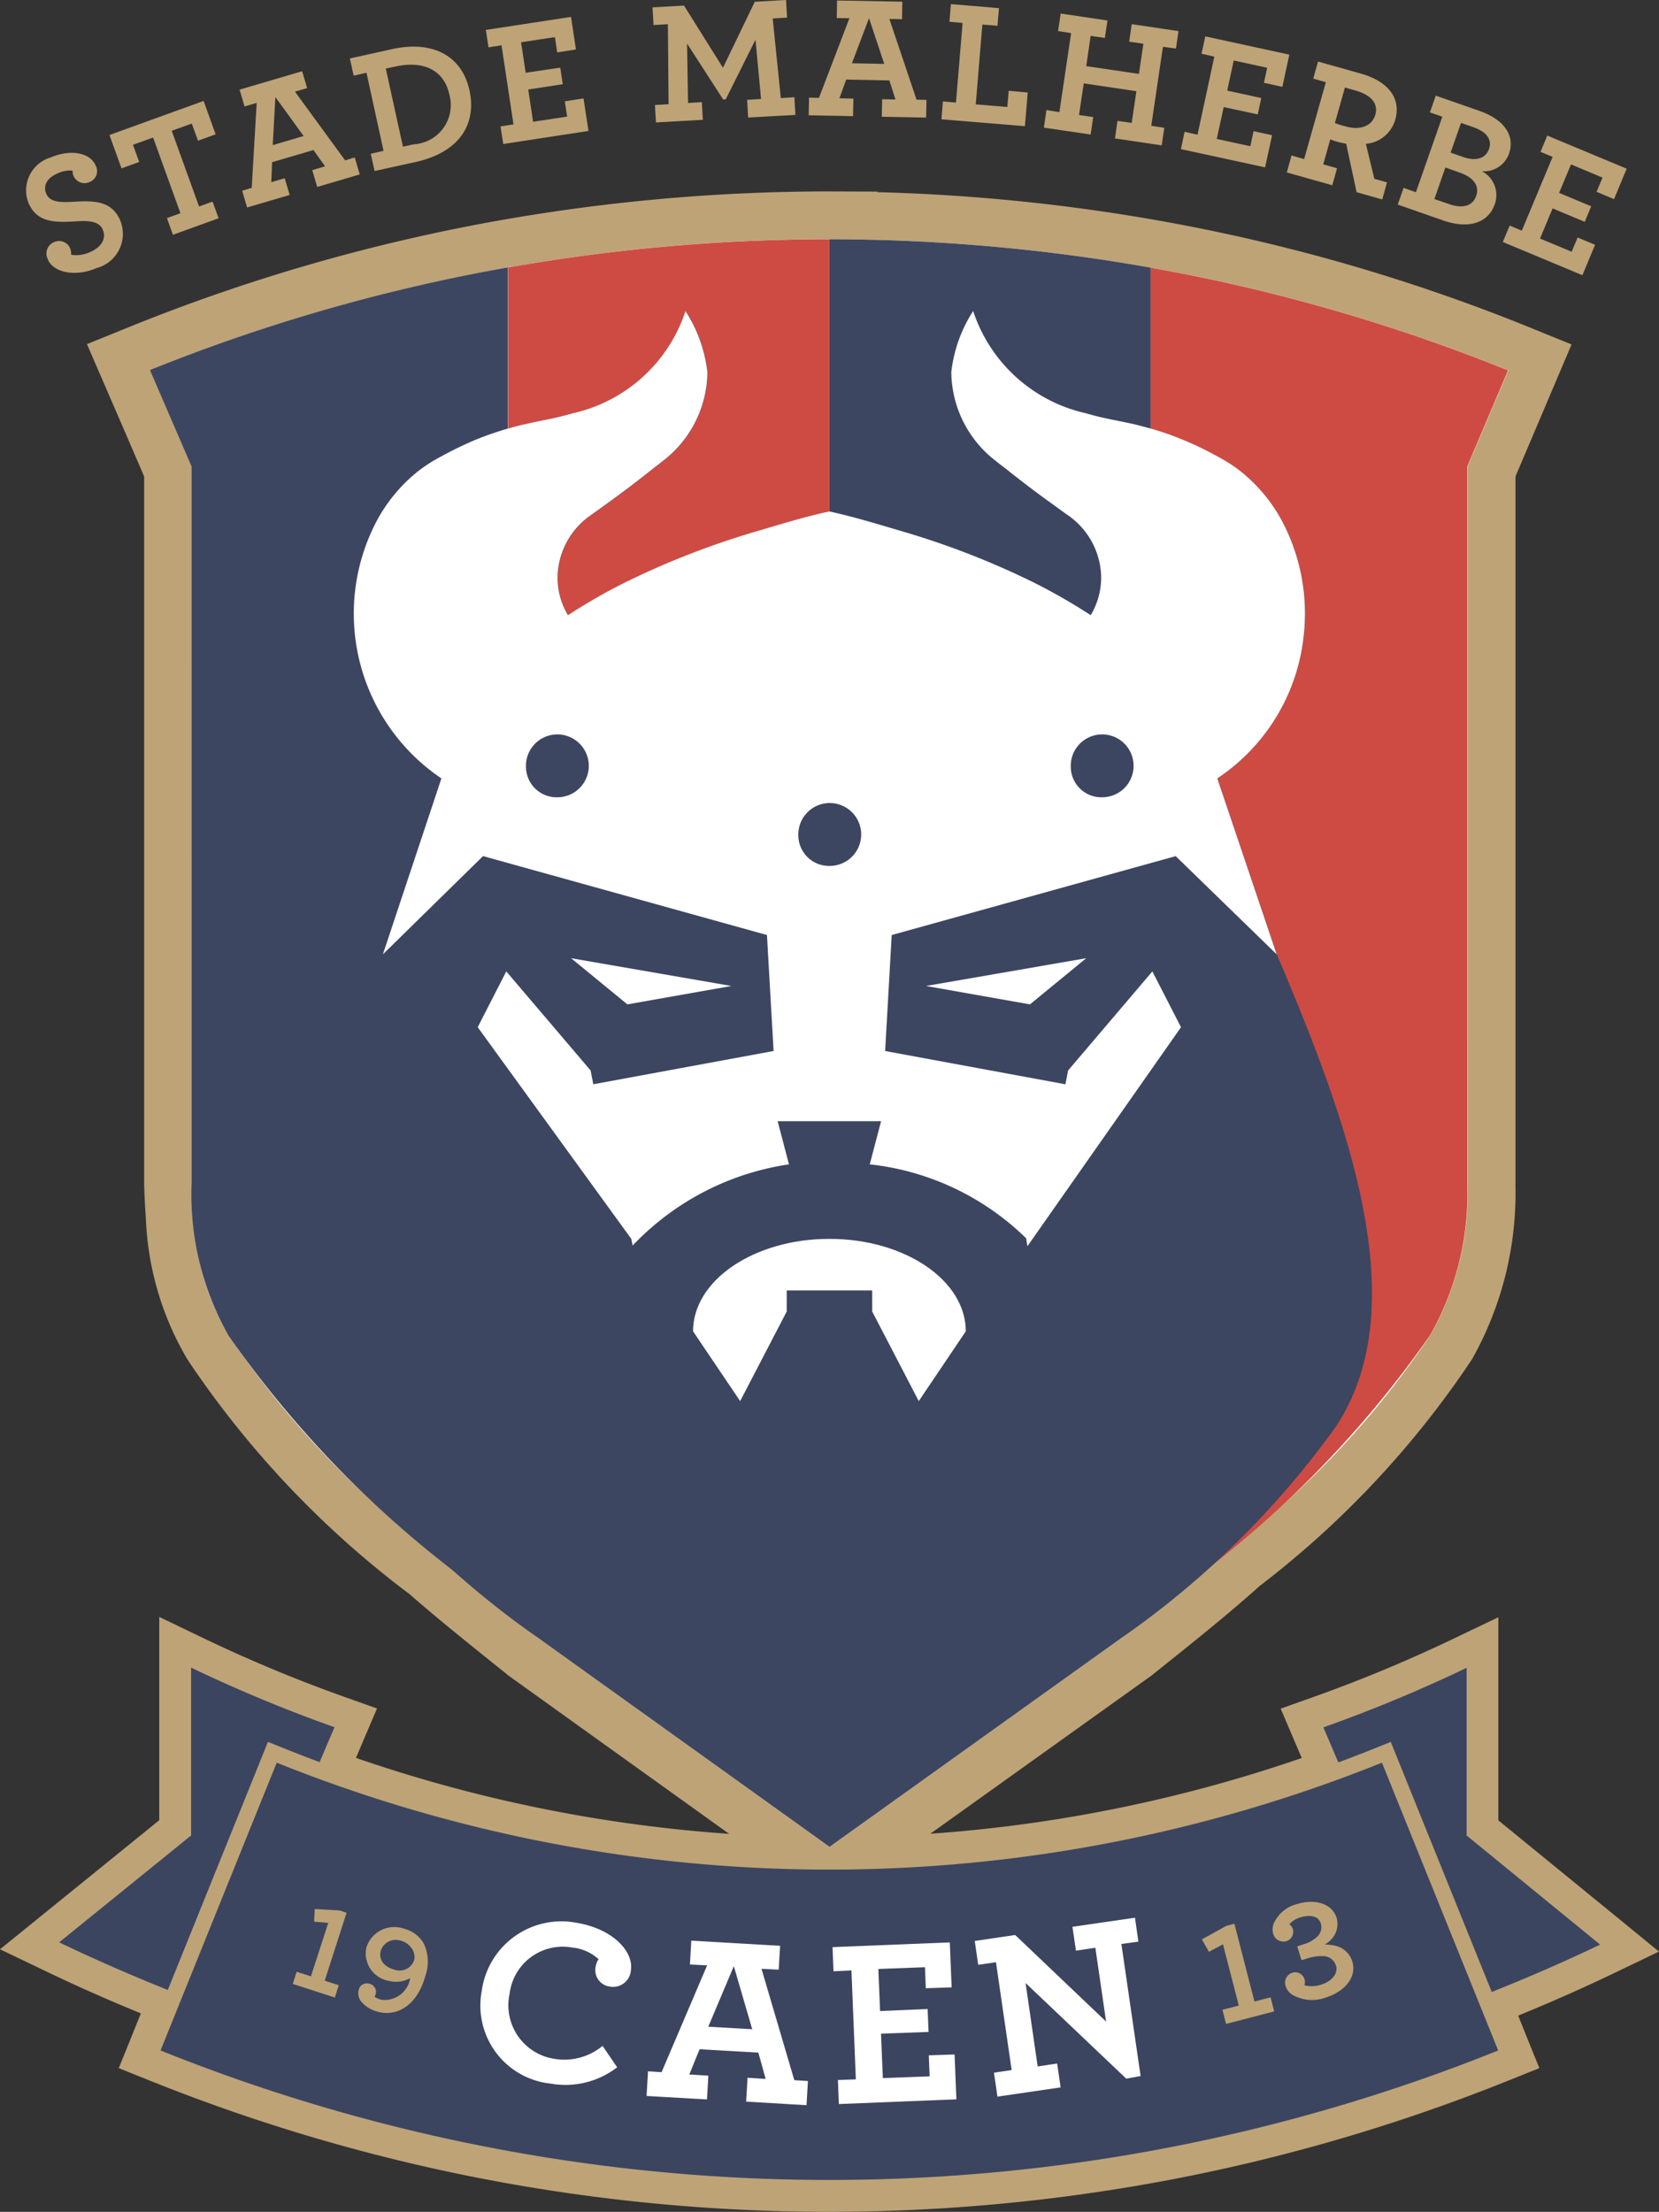
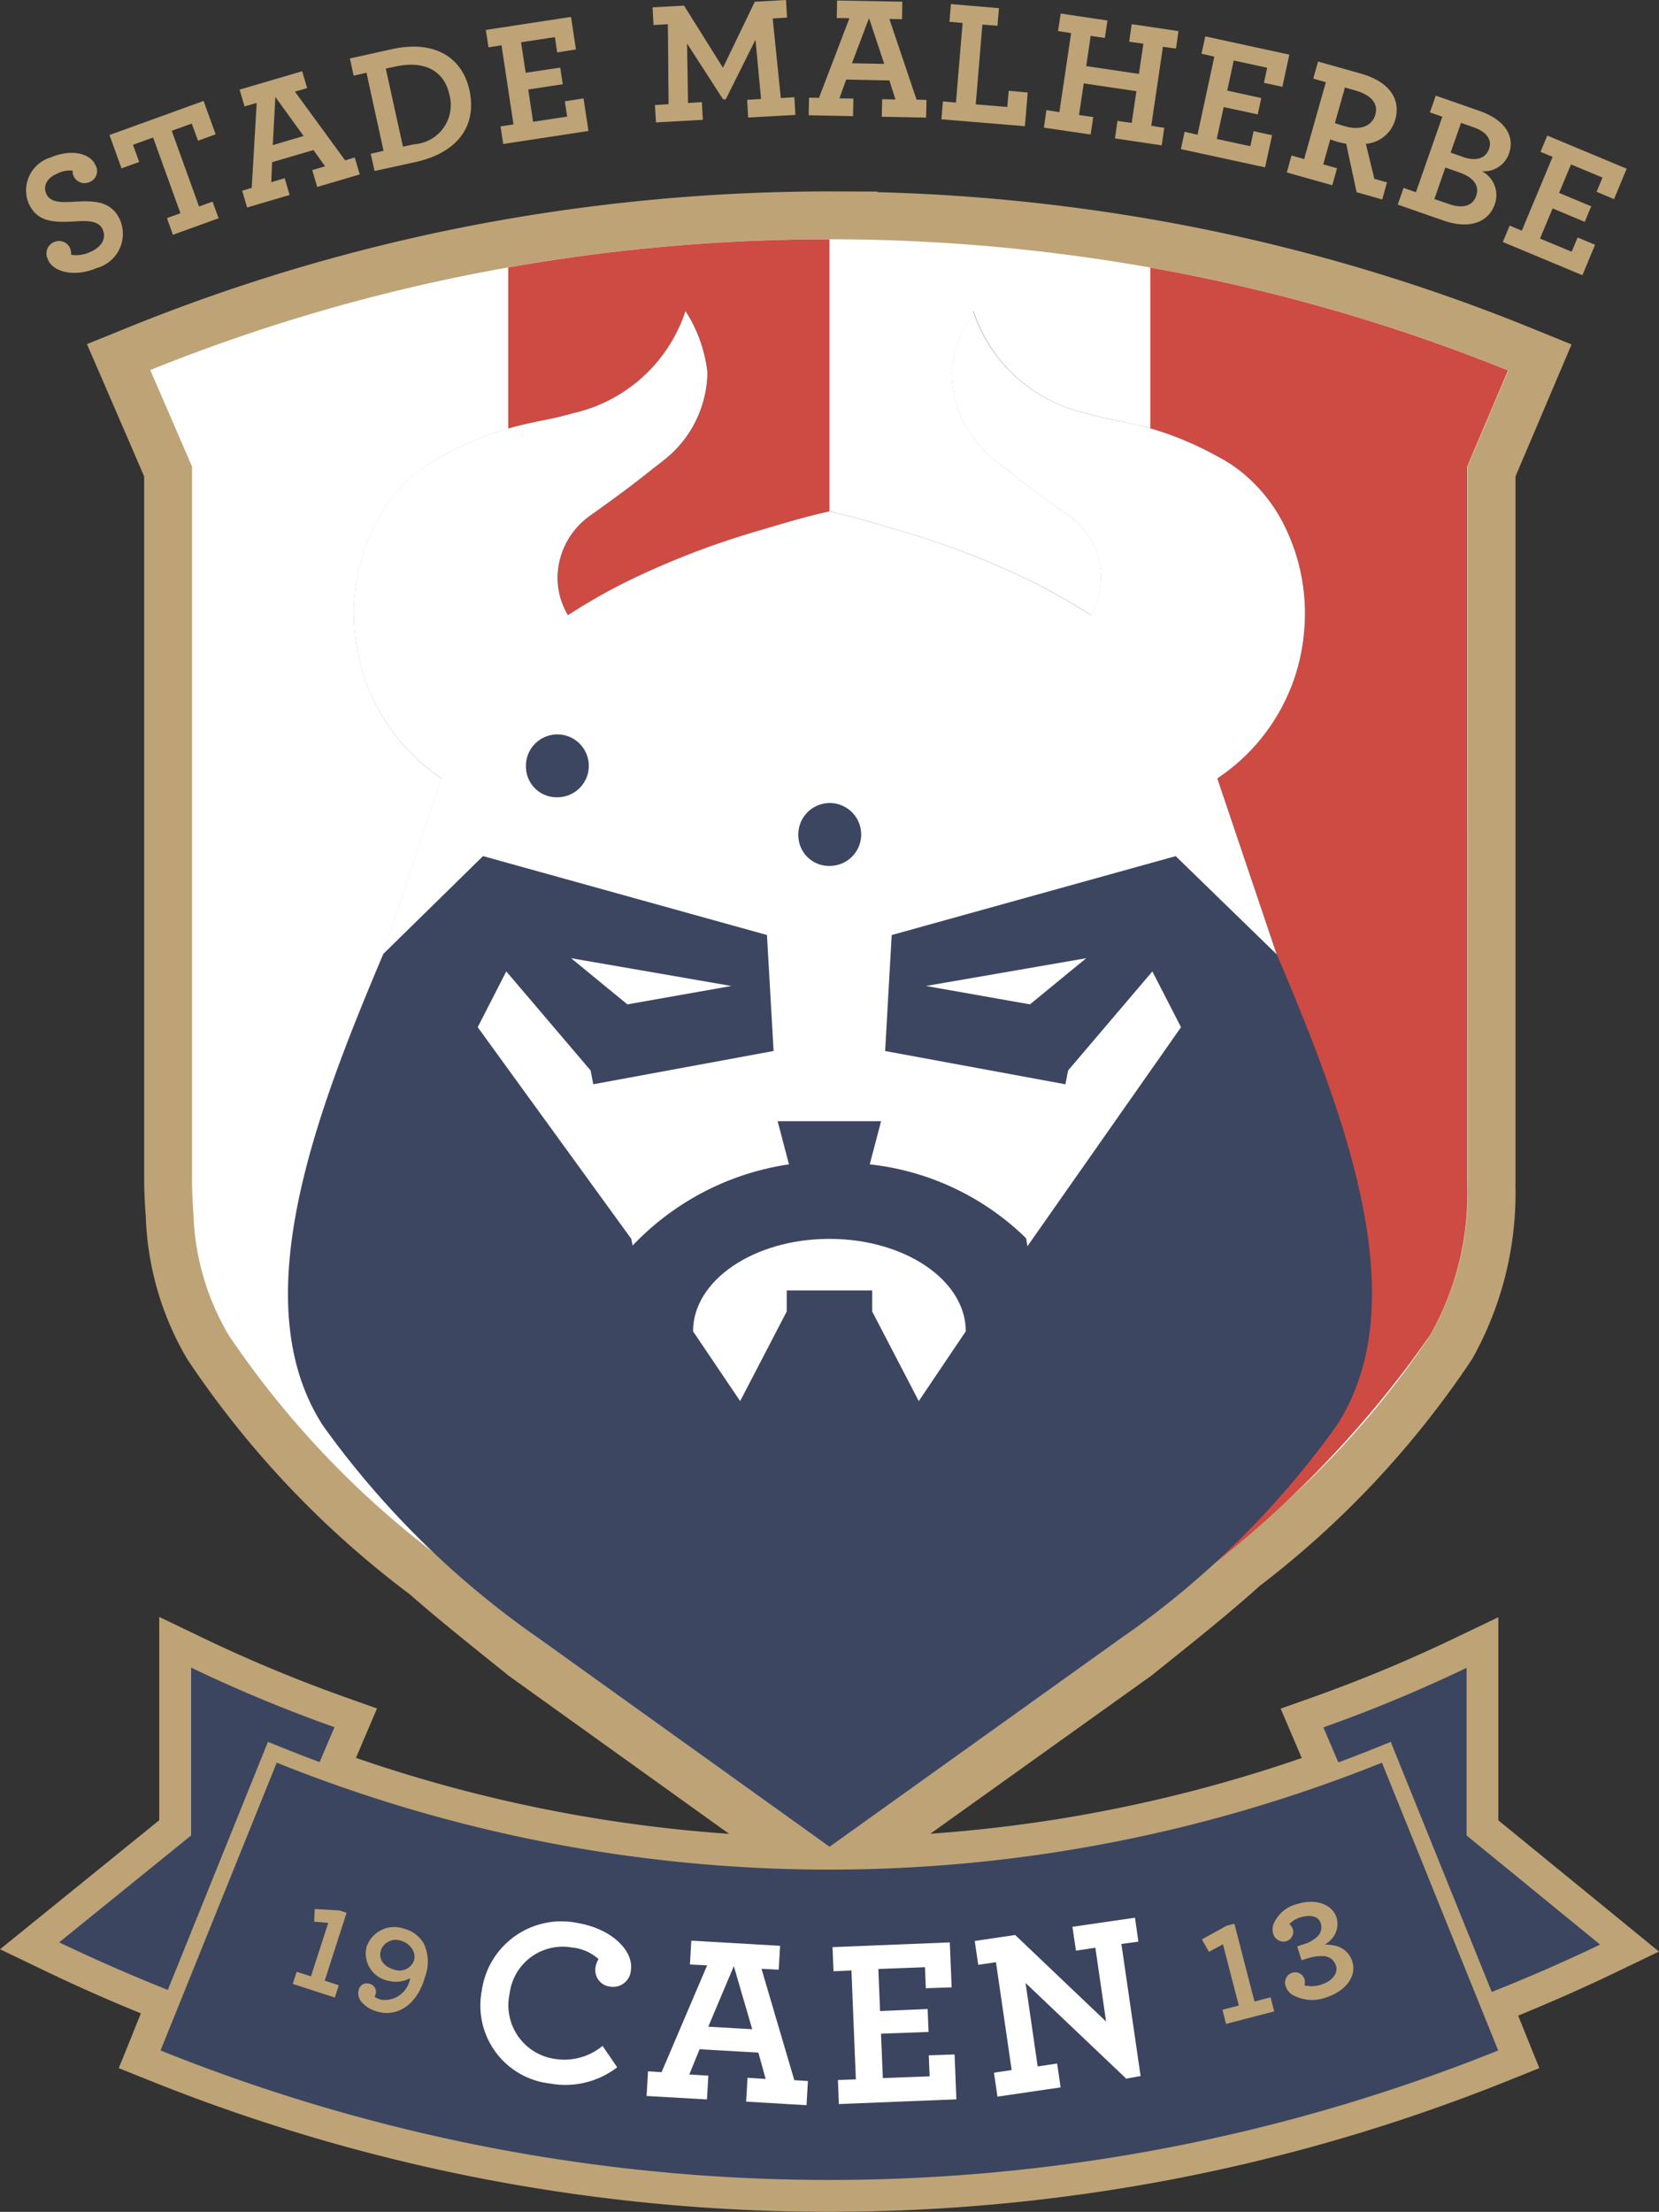
<svg xmlns="http://www.w3.org/2000/svg" width="225.037" height="300.001" viewBox="0 0 59.541 79.375">
  <rect x="0" y="0" width="59.541" height="79.375" fill="#333333" stroke="none" />
  <g transform="translate(-54.14 -105.366)">
    <path style="fill:#3b4560;stroke-width:2.771" d="M 83.88,184.167 A 64.435,64.435 0 0 1 59.663,179.478 l -0.532,-0.214 0.793,-1.962 c -1.358,-0.546 -2.677,-1.122 -3.921,-1.721 l -0.815,-0.391 5.224,-4.232 v -6.662 l 0.82,0.394 a 51.662,51.662 0 0 0 5.088,2.117 l 0.574,0.202 -0.757,1.774 a 52.541,52.541 0 0 0 35.473,0.006 l -0.756,-1.774 0.573,-0.205 a 51.576,51.576 0 0 0 5.085,-2.112 l 0.82,-0.394 v 6.653 l 5.276,4.312 -0.812,0.391 c -1.247,0.599 -2.566,1.175 -3.93,1.718 l 0.762,1.884 -0.529,0.214 a 64.452,64.452 0 0 1 -24.22,4.689" />
    <path style="fill:#bea376;stroke-width:2.771" d="m 60.999,165.21 a 52.491,52.491 0 0 0 5.146,2.139 l -0.756,1.768 a 53.124,53.124 0 0 0 37.001,0.006 l -0.754,-1.768 a 52.622,52.622 0 0 0 5.14,-2.137 v 6.016 l 4.791,3.916 c -1.458,0.699 -2.937,1.333 -4.428,1.912 l 0.762,1.887 a 64.286,64.286 0 0 1 -48.01,0 l 0.795,-1.965 c -1.491,-0.582 -2.968,-1.217 -4.423,-1.915 l 4.736,-3.835 v -6.025 m -1.144,-1.818 v 7.296 l -4.309,3.492 -1.405,1.139 1.629,0.781 c 1.095,0.527 2.242,1.034 3.425,1.519 l -0.363,0.904 -0.43,1.061 1.061,0.426 a 65.239,65.239 0 0 0 12.035,3.55 65.693,65.693 0 0 0 24.796,0 65.272,65.272 0 0 0 12.032,-3.55 l 1.061,-0.426 -0.43,-1.061 -0.33,-0.823 c 1.183,-0.485 2.333,-0.992 3.431,-1.519 l 1.621,-0.779 -1.391,-1.139 -4.373,-3.572 v -7.288 l -1.638,0.784 a 52.05,52.05 0 0 1 -5.027,2.089 l -1.147,0.407 0.477,1.12 0.28,0.651 a 52.005,52.005 0 0 1 -33.944,-0.003 l 0.277,-0.654 0.479,-1.12 -1.147,-0.407 a 52.501,52.501 0 0 1 -5.035,-2.092 z" />
    <path style="fill:#fff;stroke-width:2.771" d="m 72.851,164.769 -0.388,-0.313 c -1.084,-0.867 -2.109,-1.688 -3.068,-2.53 a 33.732,33.732 0 0 1 -7.756,-8.153 l -0.044,-0.073 -0.003,-0.003 a 9.925,9.925 0 0 1 -1.372,-4.719 c -0.027,-0.411 -0.044,-0.784 -0.052,-1.147 v -25.547 l -1.776,-4.104 0.815,-0.33 a 65.209,65.209 0 0 1 13.024,-3.736 67.096,67.096 0 0 1 11.672,-1.022 h 0.859 v 0.005 a 67.178,67.178 0 0 1 10.818,1.025 64.955,64.955 0 0 1 13.011,3.738 l 0.809,0.327 -1.74,4.096 v 25.547 a 11.273,11.273 0 0 1 -1.444,5.867 v 0.003 l -0.044,0.073 a 33.152,33.152 0 0 1 -7.388,7.848 c -1.059,0.95 -2.203,1.868 -3.414,2.838 l -0.385,0.31 -11.082,7.925 z" />
    <path style="fill:#bea376;stroke-width:2.771" d="m 83.908,113.952 v 0 a 66.261,66.261 0 0 1 11.528,1.017 64.275,64.275 0 0 1 12.839,3.688 l -1.466,3.453 v 25.705 a 10.279,10.279 0 0 1 -1.325,5.445 l -0.017,0.031 -0.014,0.021 a 32.04,32.04 0 0 1 -7.224,7.659 c -1.147,1.031 -2.389,2.017 -3.758,3.115 l -10.563,7.554 -10.533,-7.554 c -1.231,-0.99 -2.364,-1.887 -3.42,-2.813 a 33.075,33.075 0 0 1 -7.587,-7.962 l -0.014,-0.021 -0.02,-0.031 a 9.128,9.128 0 0 1 -1.253,-4.342 c -0.025,-0.363 -0.044,-0.729 -0.049,-1.103 v -25.705 l -0.856,-1.979 -0.643,-1.485 a 64.207,64.207 0 0 1 12.852,-3.683 65.928,65.928 0 0 1 11.523,-1.012 m 0,-1.715 a 68.001,68.001 0 0 0 -11.822,1.037 66.13,66.13 0 0 0 -13.196,3.783 l -1.629,0.66 0.698,1.613 0.643,1.485 0.712,1.652 v 25.386 c 0.008,0.377 0.027,0.765 0.059,1.189 a 10.748,10.748 0 0 0 1.458,5.049 l 0.003,0.008 0.089,0.138 a 34.395,34.395 0 0 0 7.923,8.344 c 0.97,0.85 1.998,1.674 3.084,2.547 l 0.374,0.3 0.037,0.031 0.036,0.031 10.533,7.554 1.001,0.715 0.998,-0.712 10.564,-7.554 0.039,-0.031 0.037,-0.031 0.366,-0.293 c 1.217,-0.975 2.367,-1.898 3.439,-2.86 a 33.86,33.86 0 0 0 7.552,-8.036 l 0.089,-0.138 0.003,-0.008 a 12.159,12.159 0 0 0 1.53,-6.238 l 0.003,-0.021 v -25.373 l 1.33,-3.131 0.682,-1.605 -1.618,-0.657 a 66.061,66.061 0 0 0 -13.183,-3.785 68.025,68.025 0 0 0 -10.112,-1.022 v -0.021 z" />
    <path style="fill:#ce4b43;stroke-width:2.771" d="m 106.798,122.11 1.466,-3.453 a 64.276,64.276 0 0 0 -12.839,-3.688 v 48.212 l 0.978,-0.717 a 38.168,38.168 0 0 0 9.04,-9.15 l 0.014,-0.021 0.02,-0.031 a 10.281,10.281 0 0 0 1.322,-5.445" />
-     <path style="fill:#3c4661;stroke-width:2.771" d="M83.908 113.952v57.662L95.433 163.179v-48.21a66.254 66.254 0 0 0-11.525-1.017M61.018 147.815a10.243 10.243 0 0 0 1.305 5.445l.017.031.014.021a38.291 38.291 0 0 0 9.042 9.153l.975.715v-48.218a64.178 64.178 0 0 0-12.85 3.683l1.496 3.464z" />
    <path style="fill:#ce4b43;stroke-width:2.771" d="m 72.38,114.963 v 48.218 l 11.528,8.433 v -57.662 a 66.236,66.236 0 0 0 -11.528,1.012" />
    <path style="fill:#3c4661;stroke-width:2.771" d="m 67.891,139.613 c -2.45,5.792 -5.013,12.506 -2.156,16.918 a 31.991,31.991 0 0 0 7.64,7.557 l 10.536,7.554 10.558,-7.554 a 31.87,31.87 0 0 0 7.623,-7.535 l 0.014,-0.021 0.014,-0.021 c 2.857,-4.412 0.297,-11.104 -2.153,-16.896 l -2.131,-6.31 a 7.136,7.136 0 0 0 2.325,-9.236 5.731,5.731 0 0 0 -1.477,-1.782 5.274,5.274 0 0 0 -0.64,-0.429 c -0.388,-0.219 -0.743,-0.399 -1.081,-0.554 -0.169,-0.073 -0.335,-0.147 -0.496,-0.211 a 9.434,9.434 0 0 0 -0.953,-0.324 c -0.158,-0.052 -0.316,-0.084 -0.477,-0.128 -0.238,-0.063 -0.485,-0.114 -0.74,-0.167 -0.083,-0.021 -0.166,-0.031 -0.255,-0.052 -0.319,-0.063 -0.626,-0.138 -0.92,-0.224 a 5.526,5.526 0 0 1 -4.046,-3.669 5.093,5.093 0 0 0 -0.787,2.2 4.061,4.061 0 0 0 1.613,3.19 c 0.136,0.114 0.28,0.219 0.418,0.327 0.554,0.443 1.125,0.87 1.701,1.283 0.147,0.106 0.288,0.211 0.435,0.313 a 2.767,2.767 0 0 1 1.211,2.203 2.617,2.617 0 0 1 -0.374,1.399 20.746,20.746 0 0 0 -2.048,-1.175 29.175,29.175 0 0 0 -4.8,-1.857 c -0.87,-0.258 -1.607,-0.488 -2.536,-0.692 -0.928,0.205 -1.657,0.435 -2.527,0.692 a 29.109,29.109 0 0 0 -4.802,1.857 21.353,21.353 0 0 0 -2.048,1.175 2.638,2.638 0 0 1 -0.374,-1.399 2.762,2.762 0 0 1 1.214,-2.203 c 0.144,-0.105 0.288,-0.207 0.432,-0.313 q 0.869,-0.619 1.701,-1.283 c 0.138,-0.108 0.285,-0.214 0.418,-0.327 a 4.061,4.061 0 0 0 1.612,-3.19 5.052,5.052 0 0 0 -0.784,-2.2 5.533,5.533 0 0 1 -4.048,3.669 c -0.291,0.084 -0.599,0.16 -0.92,0.224 -0.089,0.021 -0.169,0.031 -0.255,0.052 -0.252,0.052 -0.502,0.106 -0.74,0.167 -0.161,0.042 -0.319,0.084 -0.477,0.128 a 9.419,9.419 0 0 0 -0.95,0.325 c -0.163,0.063 -0.33,0.133 -0.499,0.211 -0.338,0.155 -0.693,0.335 -1.081,0.554 a 5.02,5.02 0 0 0 -0.638,0.429 5.744,5.744 0 0 0 -1.48,1.782 7.136,7.136 0 0 0 2.325,9.236 z" />
    <path style="fill:#fff;stroke-width:2.771" d="M83.908 149.824c2.702 0 4.894 1.485 4.894 3.317l-1.688 2.505-1.671-3.215v-.756h-3.068v.756l-1.671 3.215-1.691-2.505c0-1.832 2.192-3.317 4.894-3.317M80.389 140.749l-3.733.66-2.02-1.657zM87.372 140.749l3.733.66 2.02-1.657z" />
    <path style="fill:#fff;stroke-width:2.771" d="m 100.95,127.977 a 7.087,7.087 0 0 0 -0.796,-3.91 5.74,5.74 0 0 0 -1.48,-1.782 5.047,5.047 0 0 0 -0.637,-0.429 c -0.388,-0.219 -0.743,-0.399 -1.081,-0.554 -0.169,-0.073 -0.335,-0.147 -0.499,-0.211 -0.324,-0.13 -0.637,-0.236 -0.95,-0.327 -0.158,-0.042 -0.316,-0.084 -0.477,-0.128 -0.238,-0.063 -0.487,-0.111 -0.74,-0.163 -0.086,-0.021 -0.166,-0.031 -0.255,-0.052 -0.321,-0.063 -0.629,-0.138 -0.92,-0.224 a 5.534,5.534 0 0 1 -4.049,-3.669 5.054,5.054 0 0 0 -0.784,2.198 4.068,4.068 0 0 0 1.61,3.192 c 0.136,0.113 0.283,0.216 0.421,0.327 q 0.831,0.665 1.701,1.283 c 0.144,0.106 0.288,0.211 0.432,0.313 a 2.76,2.76 0 0 1 1.214,2.203 2.644,2.644 0 0 1 -0.374,1.399 21.066,21.066 0 0 0 -2.048,-1.175 29.358,29.358 0 0 0 -4.802,-1.859 c -0.87,-0.255 -1.604,-0.485 -2.533,-0.69 -0.929,0.205 -1.66,0.435 -2.528,0.69 a 29.354,29.354 0 0 0 -4.802,1.859 20.669,20.669 0 0 0 -2.048,1.175 2.614,2.614 0 0 1 -0.374,-1.399 2.763,2.763 0 0 1 1.211,-2.203 c 0.147,-0.105 0.288,-0.207 0.435,-0.313 0.576,-0.413 1.147,-0.84 1.701,-1.283 0.138,-0.111 0.282,-0.214 0.418,-0.327 a 4.064,4.064 0 0 0 1.613,-3.192 5.1,5.1 0 0 0 -0.787,-2.198 5.525,5.525 0 0 1 -4.046,3.669 c -0.294,0.084 -0.599,0.16 -0.92,0.224 -0.089,0.021 -0.169,0.031 -0.255,0.052 -0.255,0.052 -0.501,0.106 -0.74,0.163 -0.161,0.042 -0.319,0.084 -0.477,0.128 -0.313,0.094 -0.629,0.197 -0.953,0.327 -0.161,0.063 -0.327,0.133 -0.496,0.211 -0.338,0.155 -0.693,0.335 -1.081,0.554 a 5.259,5.259 0 0 0 -0.64,0.429 5.732,5.732 0 0 0 -1.477,1.782 7.133,7.133 0 0 0 2.325,9.233 l -2.1,6.313 3.594,-3.525 10.19,2.832 0.238,4.162 -6.471,1.194 -0.097,-0.496 -3.026,-3.555 -1.025,2.003 5.512,7.596 0.047,0.241 a 9.685,9.685 0 0 1 5.612,-2.915 l -0.407,-1.549 h 3.713 l -0.407,1.549 a 9.493,9.493 0 0 1 5.612,2.652 l 0.047,0.286 5.512,-7.859 -1.028,-2.003 -3.024,3.555 -0.096,0.496 -6.471,-1.194 0.236,-4.162 10.192,-2.832 3.625,3.525 -2.131,-6.313 a 7.047,7.047 0 0 0 3.12,-5.323" />
-     <path style="fill:#3c4661;stroke-width:2.771" d="m 92.57,132.907 a 1.128,1.128 0 1 1 1.125,1.07 1.099,1.099 0 0 1 -1.125,-1.07 m -9.777,2.463 a 1.128,1.128 0 1 1 1.125,1.07 1.099,1.099 0 0 1 -1.125,-1.07 m -9.776,-2.463 a 1.128,1.128 0 1 1 1.128,1.07 1.1,1.1 0 0 1 -1.128,-1.07" />
+     <path style="fill:#3c4661;stroke-width:2.771" d="m 92.57,132.907 m -9.777,2.463 a 1.128,1.128 0 1 1 1.125,1.07 1.099,1.099 0 0 1 -1.125,-1.07 m -9.776,-2.463 a 1.128,1.128 0 1 1 1.128,1.07 1.1,1.1 0 0 1 -1.128,-1.07" />
    <path style="fill:#3b4560;stroke-width:2.771" d="m 83.908,183.882 a 64.162,64.162 0 0 1 -24.112,-4.669 l -0.266,-0.106 4.387,-10.86 0.266,0.106 a 52.454,52.454 0 0 0 19.722,3.819 h 0.003 a 52.457,52.457 0 0 0 19.725,-3.819 l 0.266,-0.106 4.387,10.86 -0.266,0.106 a 64.162,64.162 0 0 1 -24.112,4.669" />
    <path style="fill:#bea376;stroke-width:2.771" d="m103.738 168.621 4.171 10.328a64.316 64.316 0 0 1-48.007 0l4.17-10.328a53.164 53.164 0 0 0 39.666 0m.316-.746-.529.214a52.552 52.552 0 0 1-39.237 0l-.532-.214-.213.529-4.171 10.331-.216.532.532.214a64.492 64.492 0 0 0 11.927 3.517 65.014 65.014 0 0 0 24.58 0 64.592 64.592 0 0 0 11.929-3.517l.529-.214-.213-.532-4.173-10.331zM55.864 114.681a.439.439 0 0 1 .205-.621.431.431 0 0 1 .579.197.523.523 0 0 1 .044.252 1.17 1.17 0 0 0 .673-.094c.416-.18.601-.48.463-.81-.136-.31-.518-.325-.956-.296-.815.052-1.411.031-1.713-.668a1.233 1.233 0 0 1 .798-1.624c.712-.305 1.416-.175 1.613.283a.417.417 0 0 1-.205.593.429.429 0 0 1-.582-.207.386.386 0 0 1-.036-.197 1.024 1.024 0 0 0-.551.105c-.377.16-.515.446-.396.723.133.313.513.316.953.291.787-.052 1.402-.031 1.704.673a1.271 1.271 0 0 1-.856 1.707c-.751.325-1.541.161-1.738-.302M60.131 113.193l.485-.175-.981-2.716-.723.261.224.615-.635.23-.432-1.197 3.378-1.222.432 1.197-.632.23-.224-.615-.72.258.981 2.718.485-.177.216.599-1.638.593zM62.831 112.212l.343-.105.178-3.048-.435.128-.178-.604 2.245-.66.18.604-.438.128 1.801 2.466.344-.105.18.61-1.527.449-.177-.604.46-.136-.416-.584-1.485.435-.03.717.482-.141.178.601-1.527.449zm2.206-1.965-1.014-1.399-.094 1.726zM67.445 110.884l.46-.105-.612-2.802-.46.105-.136-.618 1.527-.338c1.46-.318 2.494.252 2.763 1.474.272 1.233-.366 2.236-1.951 2.585l-1.452.318zm1.555-.34a1.411 1.411 0 0 0 1.269-1.779c-.191-.884-.926-1.233-1.931-1.012l-.352.073.615 2.802zM72.103 109.903l.466-.073-.43-2.838-.468.073-.094-.626 3.057-.466.177 1.169-.673.105-.083-.549-1.214.185.166 1.095 1.239-.185.091.596-1.239.189.175 1.158 1.222-.185-.083-.549.671-.105.177 1.169-3.059.468zM77.645 109.136l.49-.031-.025-2.871-.515.031-.036-.635 1.131-.063 1.397 2.231 1.142-2.369 1.122-.063.036.632-.515.031.291 2.857.488-.031.036.635-1.696.094-.036-.635.499-.031-.2-2.126-1.067 2.137-.094.005-1.294-2.006.034 2.134.496-.031.036.635-1.682.094zM83.176 108.87l.357.008 1.092-2.857-.455-.008.012-.629 2.342.042-.01.629-.455-.008.976 2.896.357.008-.014.635-1.591-.031.014-.629.477.011-.219-.685-1.549-.031-.244.673.502.011-.012.629-1.593-.031zm2.699-1.211-.546-1.641-.613 1.618zM87.981 109.005l.468.042.238-2.857-.471-.042.052-.635 1.724.145-.052.632-.543-.042-.238 2.863 1.133.094.05-.582.682.063-.1 1.208-2.996-.247zM91.695 109.316l.466.073.421-2.835-.468-.073.094-.629 1.679.249-.094.626-.51-.073-.158 1.084 1.89.28.161-1.083-.51-.073.091-.629 1.679.249-.091.626-.468-.063-.418 2.835.466.073-.091.629-1.679-.249.091-.629.51.073.169-1.139-1.89-.28-.169 1.136.51.073-.094.626-1.677-.247zM96.655 110.095l.463.105.604-2.802-.46-.105.136-.621 3.015.654-.249 1.156-.662-.145.116-.54-1.2-.261-.233 1.081 1.222.266-.127.588-1.222-.263-.249 1.144 1.205.261.116-.54.665.145-.252 1.153-3.021-.654zM100.493 110.945l.452.13.779-2.76-.452-.128.172-.613 1.544.435c.912.258 1.455.837 1.228 1.649a1.201 1.201 0 0 1-1.056.87l.305 1.255.454.128-.171.613-.92-.261-.374-1.738c-.086-.021-.166-.031-.244-.052-.127-.031-.244-.073-.327-.105l-.252.895.496.141-.172.61-1.632-.46zm3.007-1.463c.116-.418-.172-.715-.72-.87l-.371-.105-.36 1.275a3.956 3.956 0 0 0 .385.121c.512.147.948-.005 1.067-.424M104.514 112.109l.443.155.948-2.71-.446-.155.211-.601 1.563.546c.956.335 1.272.939 1.067 1.527a.948.948 0 0 1-.973.64.972.972 0 0 1 .46 1.186c-.227.648-.904.912-1.854.579l-1.629-.568zm1.635.582c.463.163.84.084.97-.293.127-.363-.089-.662-.593-.84l-.513-.18-.393 1.131zm.51-1.688c.468.163.806.042.923-.296.117-.332-.091-.613-.568-.778l-.438-.153-.374 1.067zM108.322 113.461l.435.183 1.106-2.649-.435-.18.244-.584 2.849 1.189-.454 1.092-.626-.263.213-.51-1.131-.473-.427 1.022 1.153.482-.233.557-1.153-.482-.452 1.081 1.136.473.213-.51.626.261-.454 1.092-2.857-1.192z" />
    <path style="fill:#bea376;stroke-width:2.771" d="m64.787 176.125.513.163.621-1.918-.507-.042.022-.455.895.052.247.084-.784 2.436.504.163-.141.441-1.51-.488zM67.398 176.555a.297.297 0 0 1 .224.374.489.489 0 0 1-.039.094.776.776 0 0 0 .238.105.924.924 0 0 0 1.039-.773 1.073 1.073 0 0 1-.781.094.998.998 0 0 1-.787-1.203 1.05 1.05 0 0 1 1.352-.665 1.129 1.129 0 0 1 .704.529 1.527 1.527 0 0 1 .05 1.186c-.28 1.017-.998 1.455-1.696 1.264a1.117 1.117 0 0 1-.59-.357.461.461 0 0 1-.1-.416.294.294 0 0 1 .385-.23m1.602-.834a.516.516 0 0 0-.077-.429.687.687 0 0 0-.405-.286.564.564 0 0 0-.712.363c-.083.305.108.571.474.673a.553.553 0 0 0 .72-.322" />
    <path style="fill:#fff;stroke-width:2.771" d="M71.438 176.757a2.886 2.886 0 0 1 3.414-2.386c1.294.219 2.04 1.039 1.929 1.707a.636.636 0 0 1-.726.582.597.597 0 0 1-.54-.709.707.707 0 0 1 .108-.278 1.643 1.643 0 0 0-.947-.418 1.921 1.921 0 0 0-2.247 1.66 1.945 1.945 0 0 0 1.616 2.336 2.152 2.152 0 0 0 1.721-.466l.524.768a3.043 3.043 0 0 1-2.397.584 2.815 2.815 0 0 1-2.452-3.381M77.396 179.697l.488.031 1.635-3.833-.618-.031.05-.856 3.187.185-.05.857-.618-.031 1.178 3.996.488.031-.05.867-2.167-.128.05-.856.651.042-.263-.945-2.109-.121-.369.906.684.042-.05.854-2.167-.125zm3.741-1.51-.66-2.264-.917 2.173zM84.213 180.008l.643-.021-.158-3.91-.643.031-.036-.867 4.209-.169.066 1.613-.928.031-.028-.754-1.674.063.061 1.51 1.707-.073.034.823-1.707.063.066 1.593 1.679-.063-.03-.754.926-.031.064 1.61-4.218.169zM90.947 176.527l.435 2.996.698-.105.125.856-2.267.332-.125-.859.635-.094-.563-3.871-.637.094-.125-.856 1.452-.214 3.262 3.106-.385-2.649-.696.105-.127-.856 2.245-.327.122.859-.61.084.69 4.739-.515.094z" />
    <path style="fill:#bea376;stroke-width:2.771" d="m98.013 177.489.587-.152-.568-2.197-.504.269-.252-.446.881-.488.285-.073.72 2.79.579-.15.13.505-1.729.449zM102.087 175.907a.48.48 0 0 0-.474-.344 1.608 1.608 0 0 0-.554.084l-.208.063-.155-.496.222-.073a1.225 1.225 0 0 0 .488-.266.467.467 0 0 0 .133-.496c-.086-.269-.413-.302-.706-.211a.844.844 0 0 0-.418.249.384.384 0 0 1 .124.172.357.357 0 0 1-.236.441.386.386 0 0 1-.474-.288.568.568 0 0 1 .02-.335 1.237 1.237 0 0 1 .857-.715c.643-.202 1.25.003 1.402.49a.793.793 0 0 1-.175.765.881.881 0 0 1-.25.202 1.489 1.489 0 0 1 .327.031.829.829 0 0 1 .662.571c.18.568-.28 1.089-.953 1.3a1.426 1.426 0 0 1-1.214-.111.569.569 0 0 1-.219-.288.374.374 0 0 1 .227-.49.346.346 0 0 1 .443.227.375.375 0 0 1 0 .222 1.096 1.096 0 0 0 .621-.031c.338-.106.604-.382.51-.682" />
  </g>
</svg>